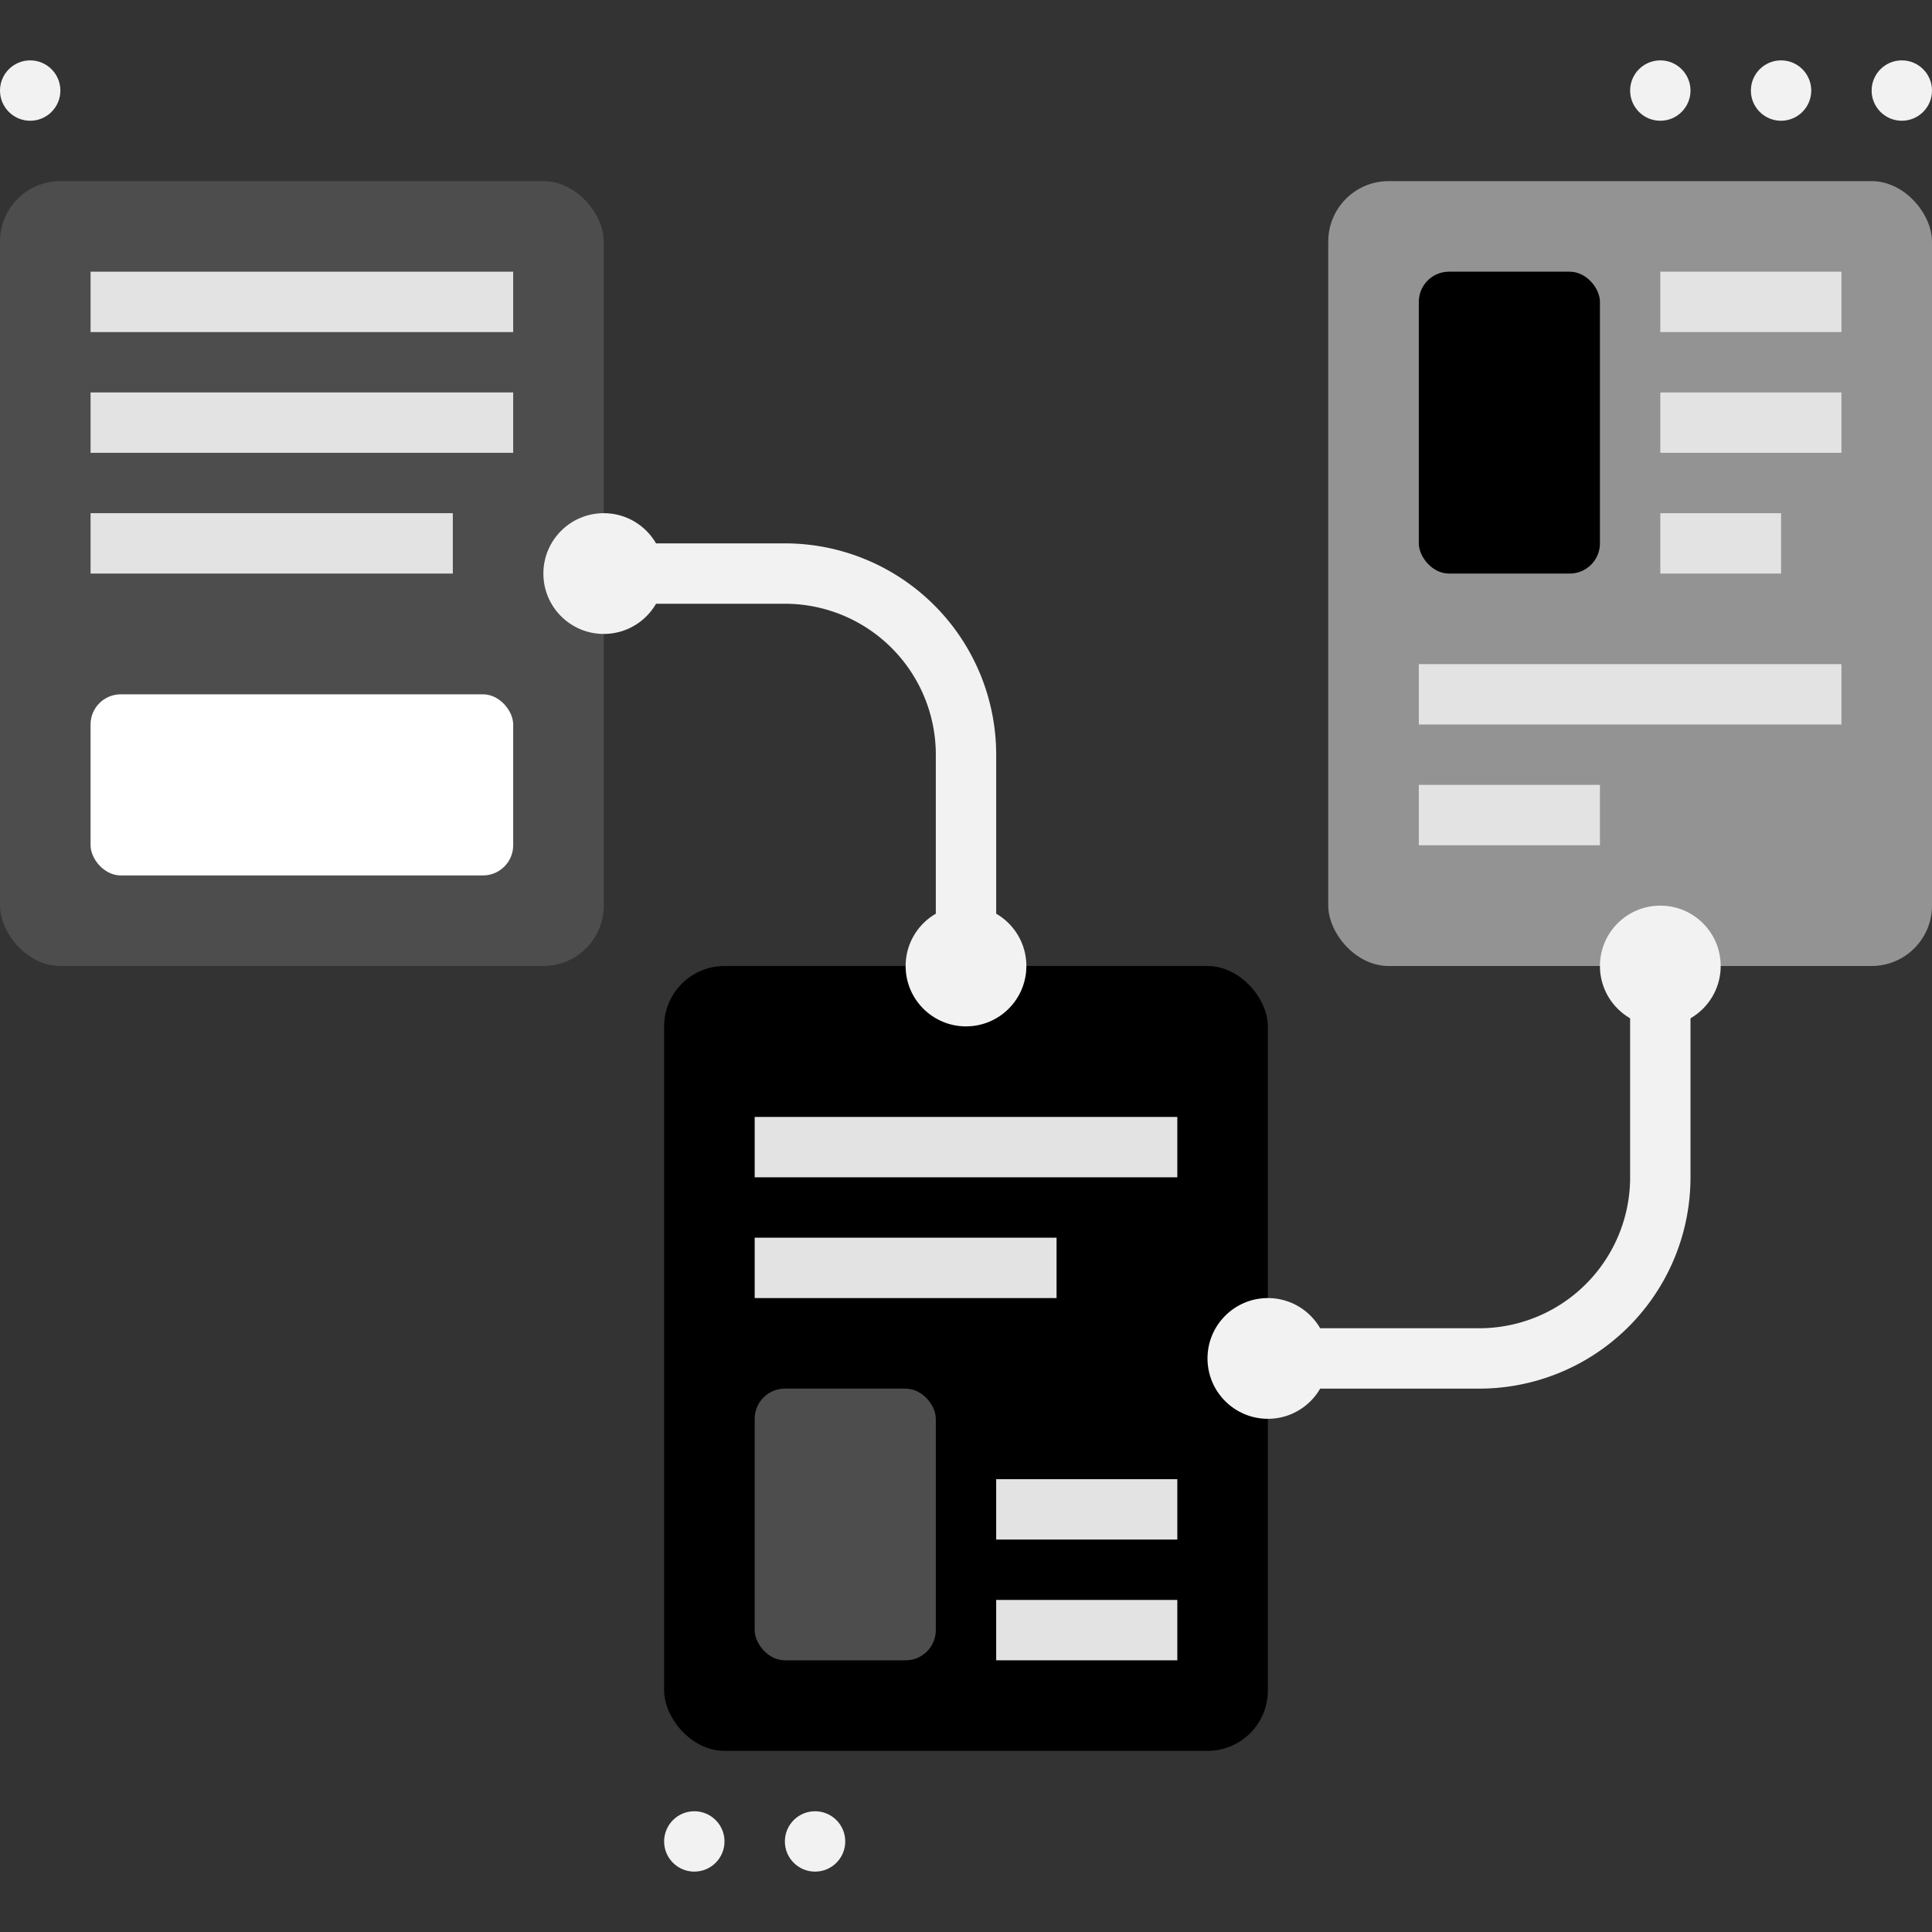
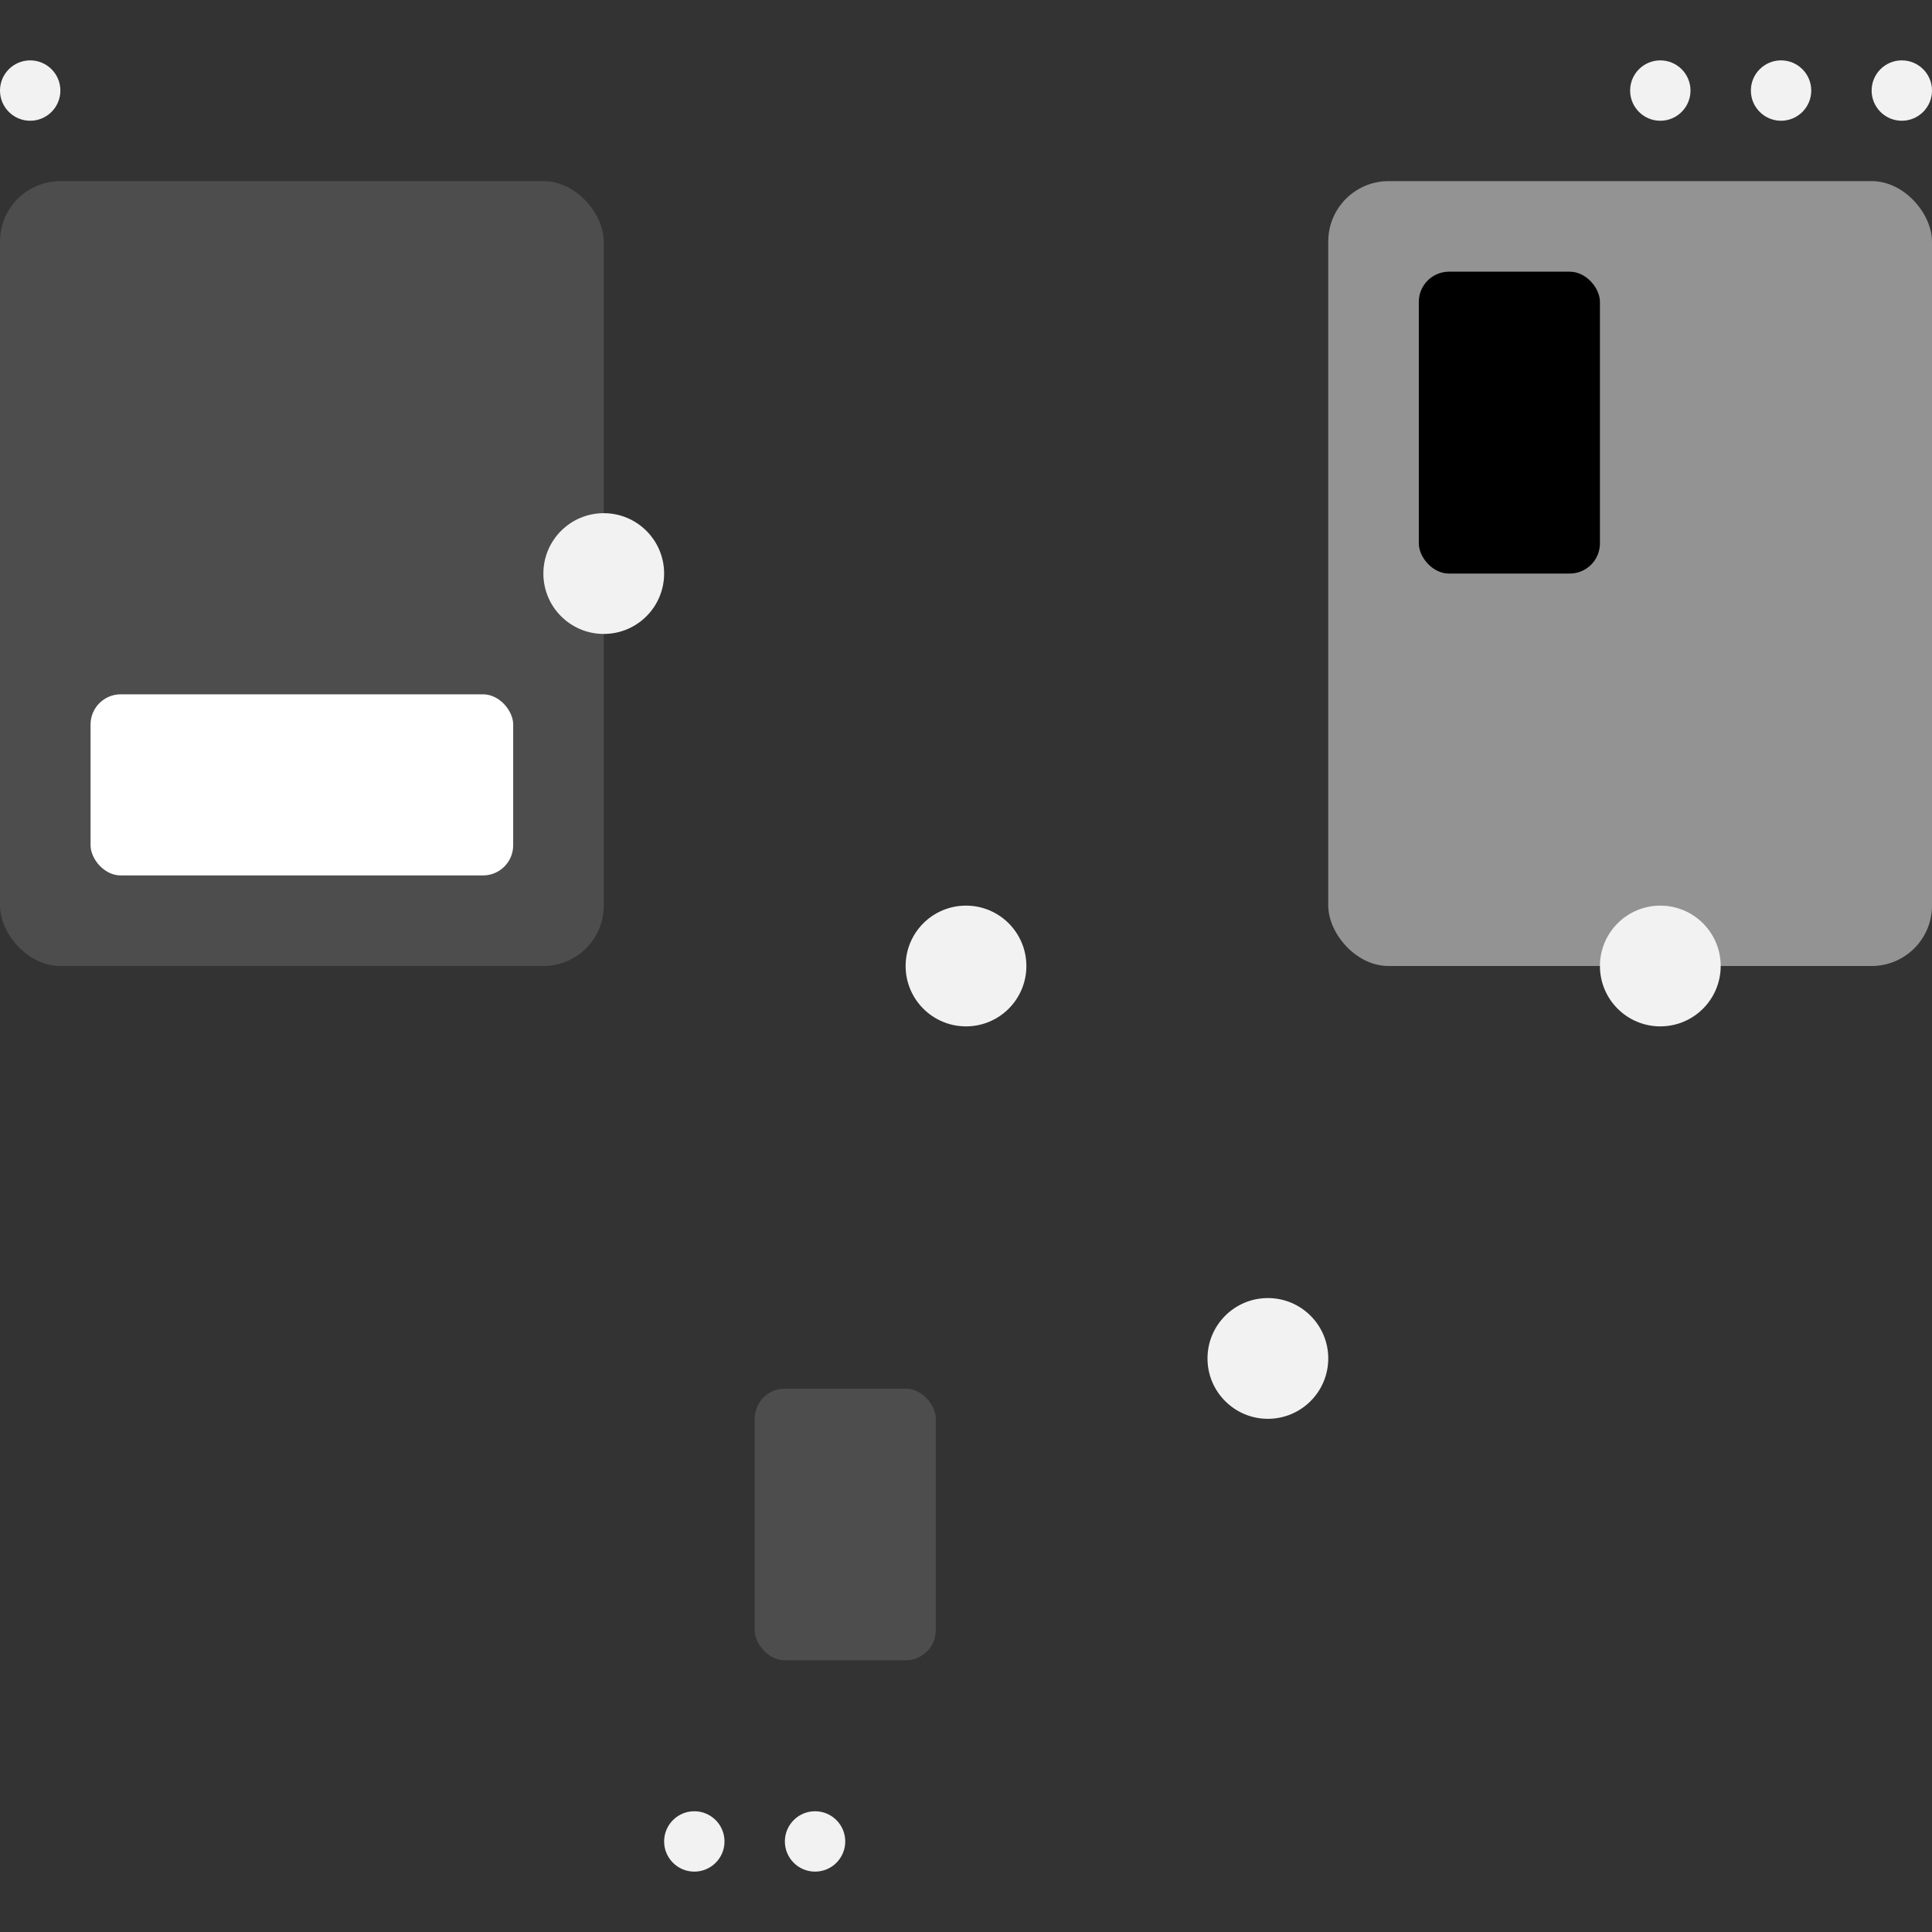
<svg xmlns="http://www.w3.org/2000/svg" xml:space="preserve" width="512" height="512" style="enable-background:new 0 0 512 512" viewBox="0 0 64 64">
  <rect x="0" y="0" width="64" height="64" fill="#333333" stroke="none" />
-   <path fill="#f2f2f2" d="M32 33a1 1 0 0 1-1-1v-7a5 5 0 0 0-5-5h-8a1 1 0 0 1 0-2h8a7 7 0 0 1 7 7v7a1 1 0 0 1-1 1zm17 13h-8a1 1 0 0 1 0-2h8a5 5 0 0 0 5-5v-7a1 1 0 0 1 2 0v7a7 7 0 0 1-7 7z" data-original="#ffac00" />
  <rect width="20" height="26" y="6" fill="#4d4d4d" data-original="#50d9d7" rx="2" />
  <rect width="20" height="26" x="44" y="6" fill="#939393" data-original="#00aaa8" rx="2" />
-   <rect width="20" height="26" x="22" y="32" data-original="#00bebd" rx="2" />
  <circle cx="20" cy="19" r="2" fill="#f2f2f2" data-original="#ffac00" />
  <circle cx="32" cy="32" r="2" fill="#f2f2f2" data-original="#ffac00" />
  <circle cx="42" cy="45" r="2" fill="#f2f2f2" data-original="#ffac00" />
  <circle cx="55" cy="32" r="2" fill="#f2f2f2" data-original="#ffac00" />
-   <path fill="#e3e3e3" d="M3 9h14v2H3zm0 4h14v2H3zm0 4h12v2H3zm22 20h14v2H25zm0 4h10v2H25zm8 12h6v2h-6zm0-4h6v2h-6zM55 9h6v2h-6zm0 4h6v2h-6zm0 4h4v2h-4zm-8 5h14v2H47zm0 4h6v2h-6z" data-original="#ffffff" />
  <rect width="14" height="6" x="3" y="23" fill="#fff" data-original="#93e6e5" rx="1" />
  <rect width="6" height="9" x="25" y="46" fill="#4d4d4d" data-original="#50d9d7" rx="1" />
  <rect width="6" height="10" x="47" y="9" data-original="#00bebd" rx="1" />
  <circle cx="1" cy="3" r="1" fill="#f2f2f2" data-original="#ffac00" />
  <circle cx="23" cy="61" r="1" fill="#f2f2f2" data-original="#ffac00" />
  <circle cx="27" cy="61" r="1" fill="#f2f2f2" data-original="#ffac00" />
  <circle cx="59" cy="3" r="1" fill="#f2f2f2" data-original="#ffac00" />
  <circle cx="55" cy="3" r="1" fill="#f2f2f2" data-original="#ffac00" />
  <circle cx="63" cy="3" r="1" fill="#f2f2f2" data-original="#ffac00" />
</svg>